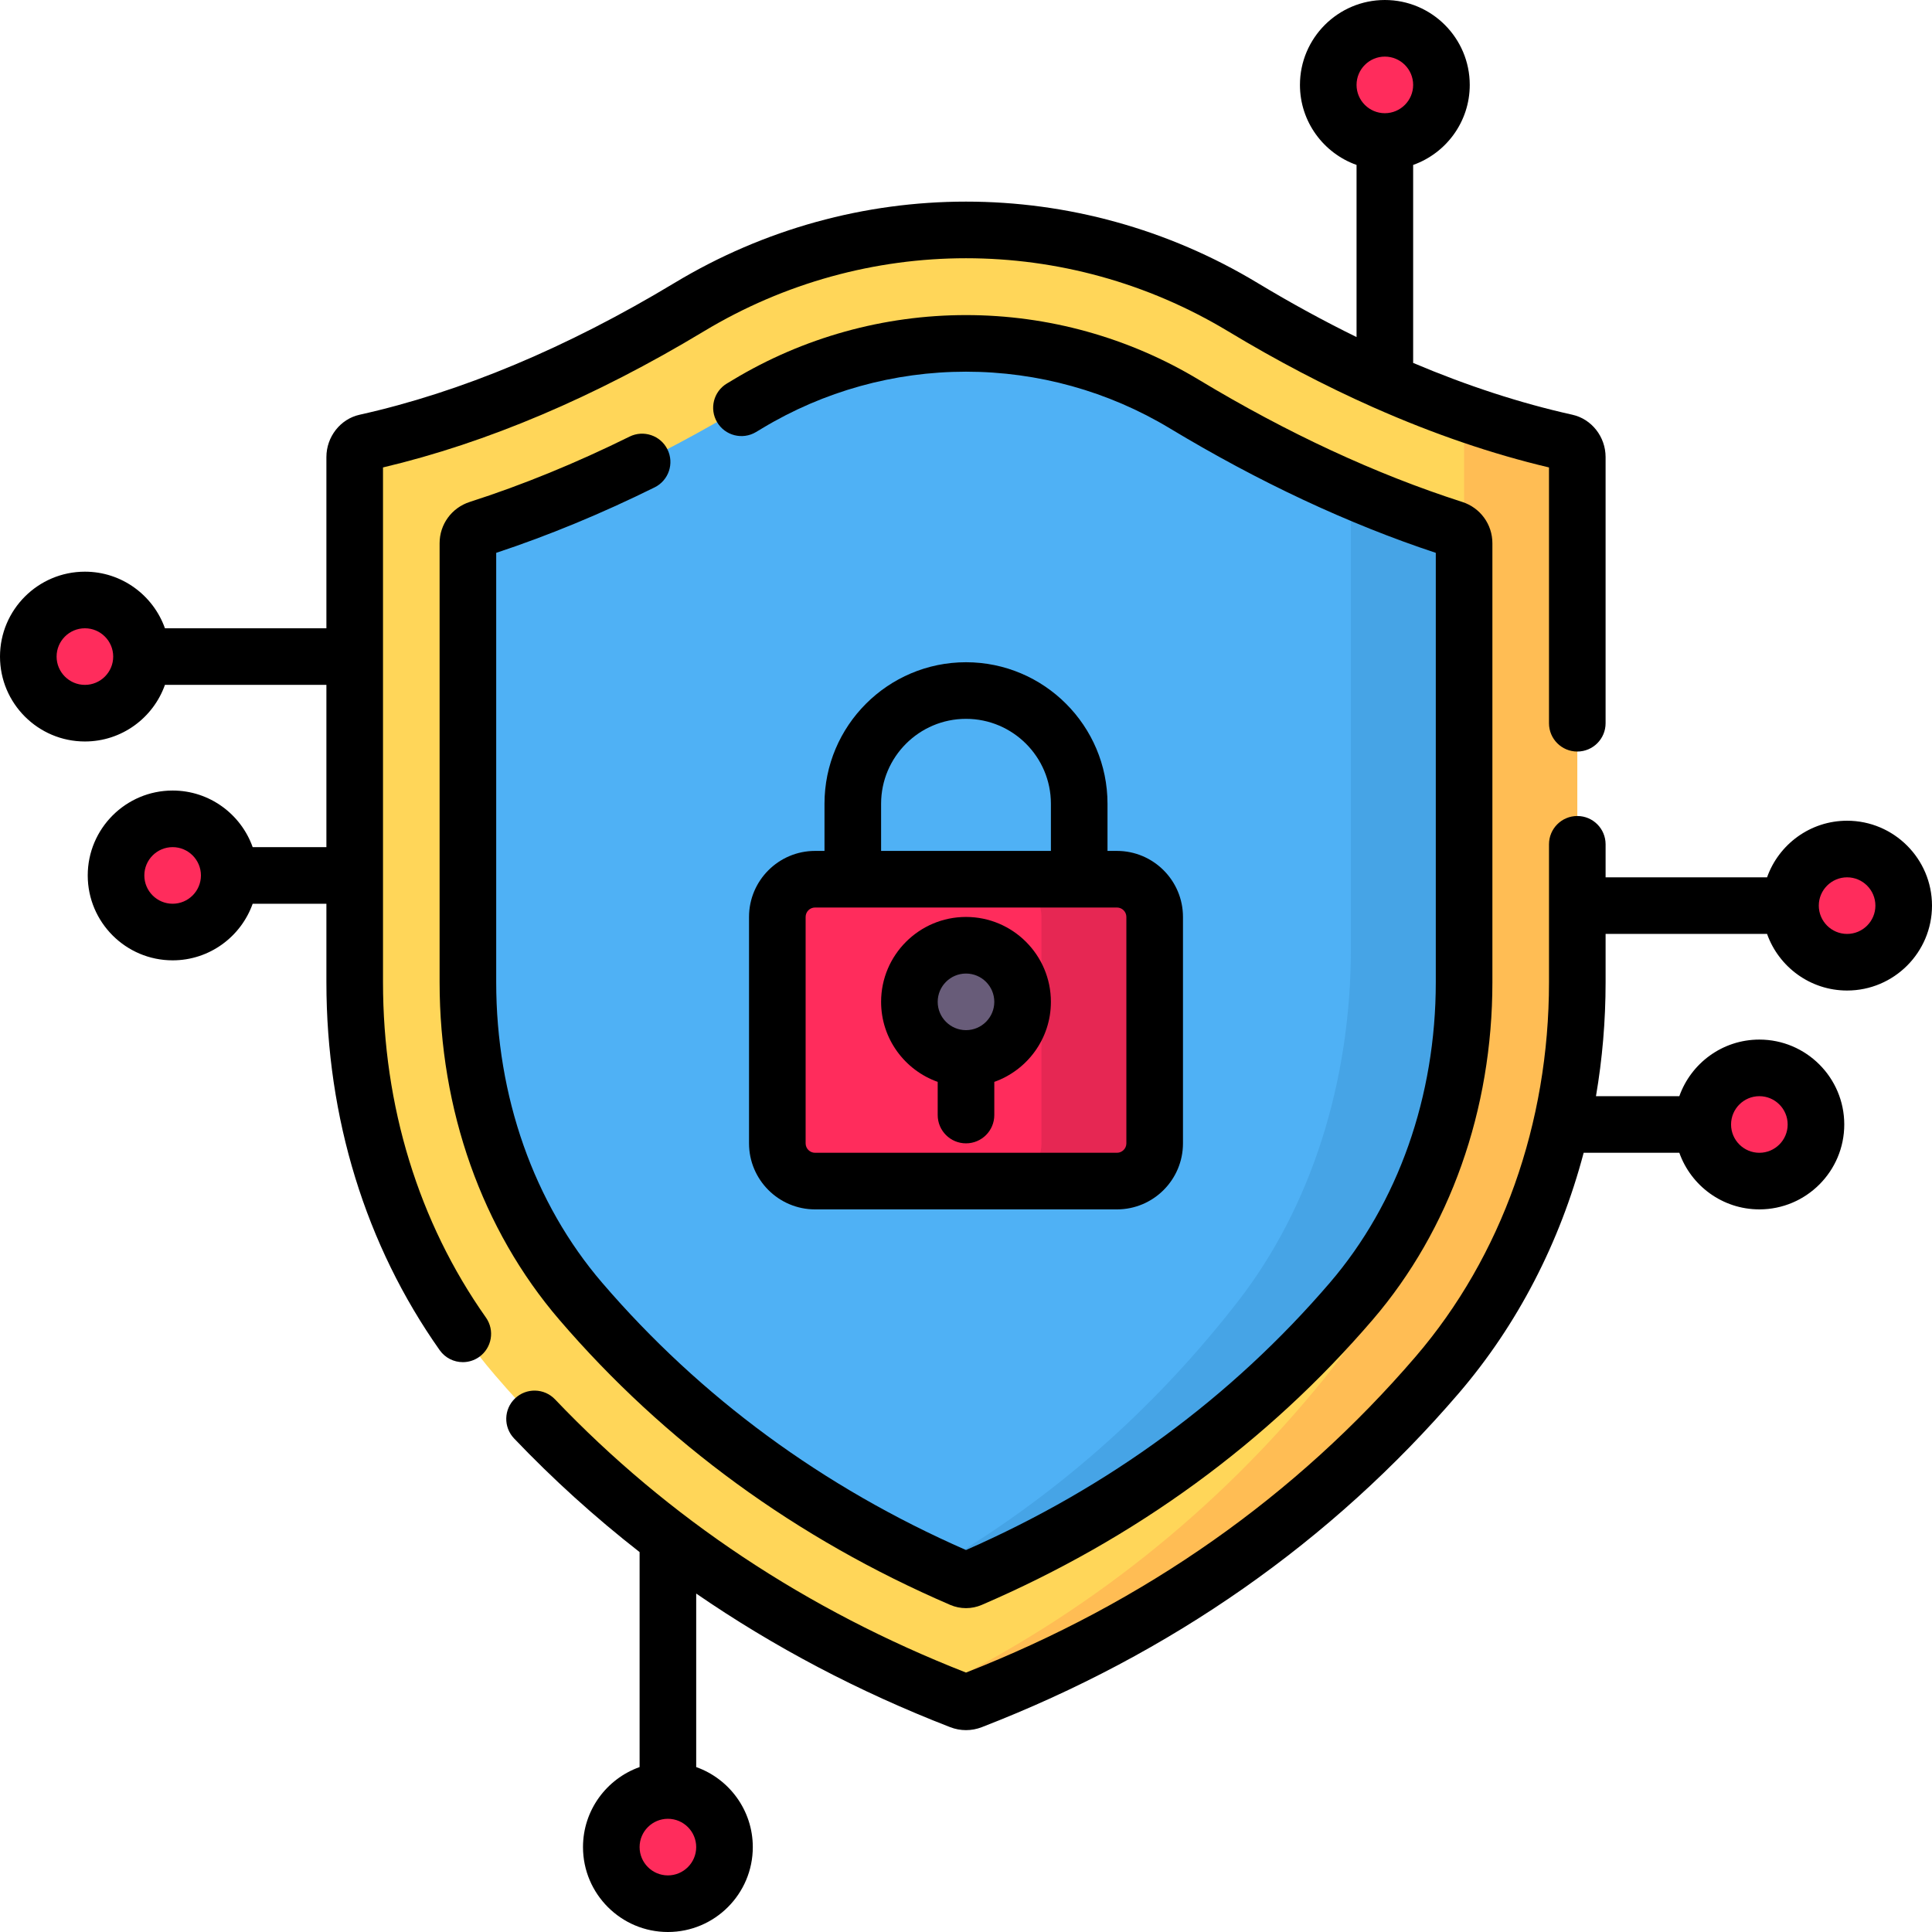
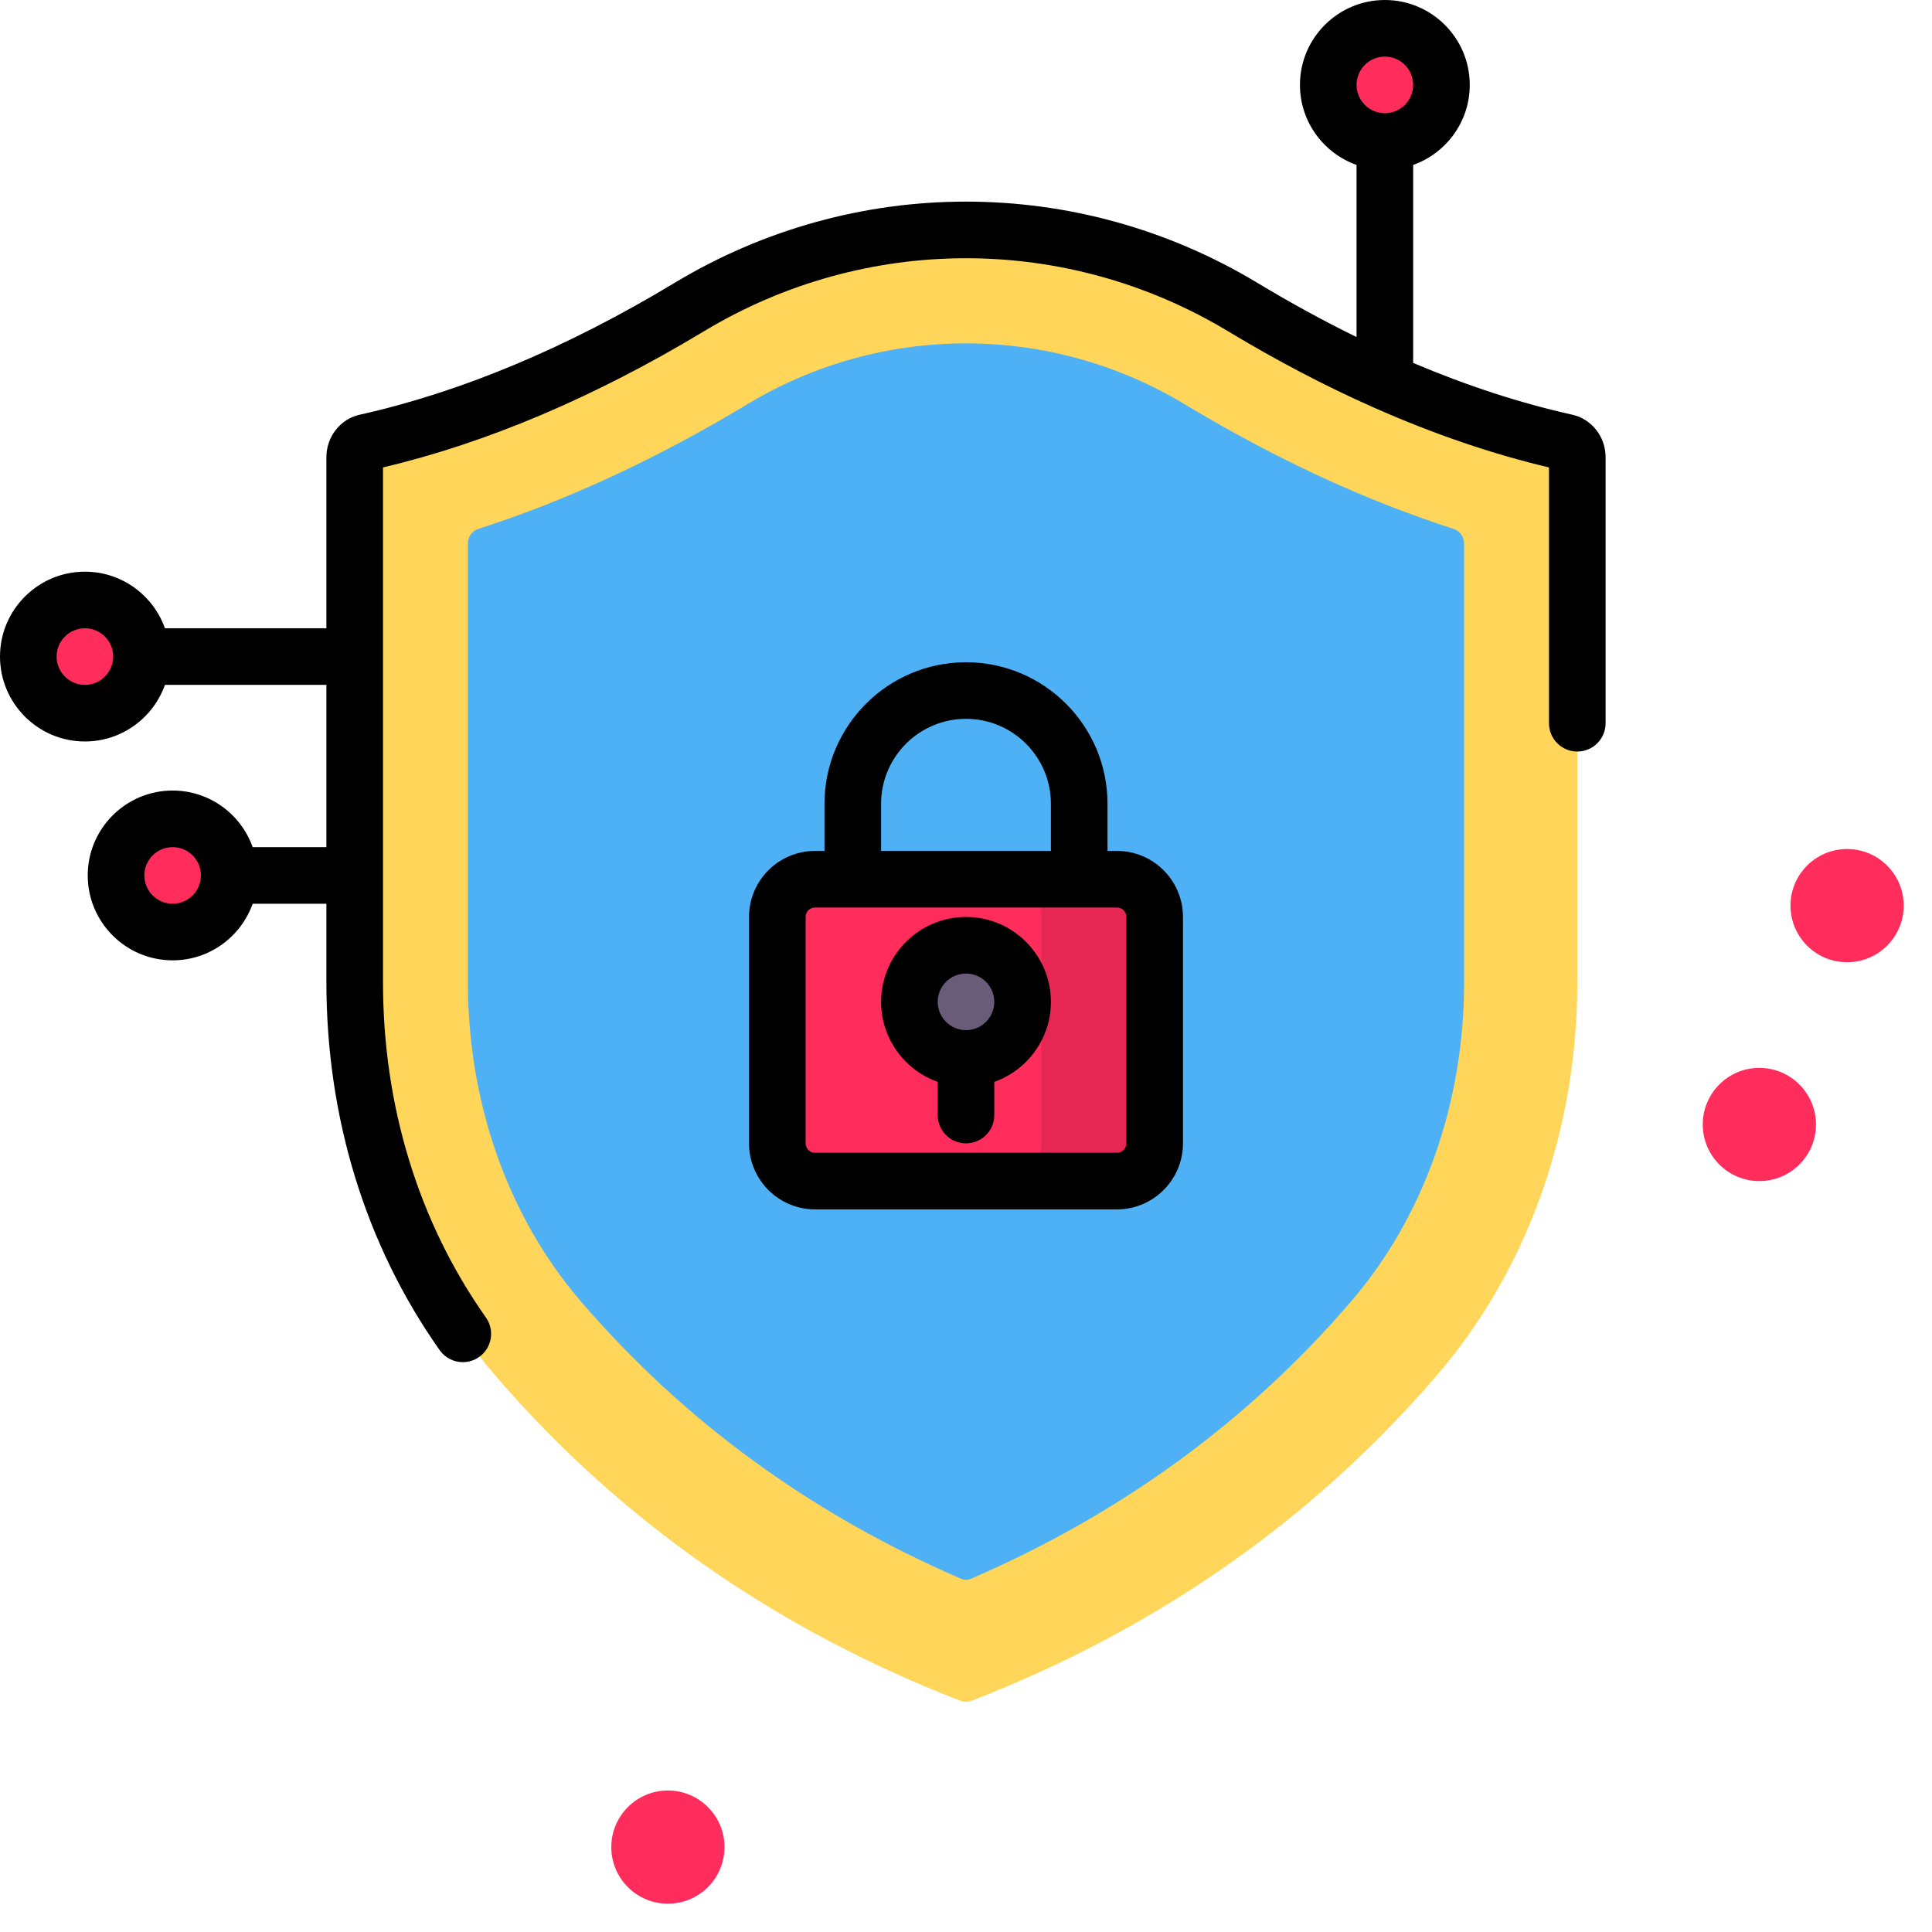
<svg xmlns="http://www.w3.org/2000/svg" version="1.1" id="Capa_1" x="0px" y="0px" viewBox="0 0 512 512" style="enable-background:new 0 0 512 512;" xml:space="preserve" width="512" height="512">
  <g>
    <path style="fill:#FFD659;" d="M257.467,450.727c-0.941,0.364-1.993,0.364-2.934,0c-49.016-18.981-90.499-48.006-123.42-86.371   C107.181,336.457,94,299.505,94,260.31v-139.19c0-1.895,1.224-3.511,2.918-3.888c31.061-6.909,60.305-20.519,85.718-35.839   c45.106-27.192,101.623-27.192,146.729,0c25.413,15.32,54.657,28.93,85.717,35.839c1.693,0.377,2.918,1.993,2.918,3.888v139.19   c0,39.195-13.181,76.147-37.116,104.049C347.968,402.718,306.479,431.745,257.467,450.727z" />
    <g>
-       <path style="fill:#FFBD54;" d="M415.082,117.233c-9.206-2.048-18.248-4.696-27.082-7.792v145.95    c0,41.439-13.181,80.507-37.116,110.007c-28.384,34.971-63.147,62.598-103.607,82.413c2.402,0.994,4.817,1.971,7.256,2.915    c0.941,0.364,1.993,0.364,2.934,0c49.012-18.982,90.501-48.008,123.417-86.367C404.819,336.457,418,299.505,418,260.31V121.12    C418,119.226,416.776,117.609,415.082,117.233z" />
-     </g>
+       </g>
    <path style="fill:#4FB1F5;" d="M257.201,418.431c-0.764,0.329-1.638,0.329-2.402,0c-39.762-17.128-73.667-41.851-100.918-73.611   C134.613,322.358,124,292.344,124,260.311V143.963c0-1.742,1.128-3.271,2.787-3.804c23.431-7.526,47.334-18.601,71.337-33.072   C215.581,96.563,235.595,91,256,91c20.406,0,40.42,5.563,57.877,16.086c24.004,14.47,47.907,25.546,71.337,33.072   c1.659,0.533,2.787,2.062,2.787,3.804v116.348c0,32.034-10.614,62.049-29.887,84.517   C330.865,376.582,296.955,401.307,257.201,418.431z" />
-     <path style="fill:#46A4E6;" d="M385.214,140.159c-9.008-2.893-18.087-6.317-27.214-10.251v121.479   c0,35.415-10.614,68.599-29.887,93.439c-22.41,28.873-49.334,52.476-80.301,70.484c2.31,1.066,4.636,2.109,6.987,3.122   c0.764,0.329,1.638,0.329,2.402,0c39.754-17.124,73.664-41.849,100.912-73.604C377.386,322.359,388,292.344,388,260.311V143.963   C388,142.221,386.872,140.691,385.214,140.159z" />
    <path style="fill:#FF2C5C;" d="M296,313h-80c-5.523,0-10-4.477-10-10v-60c0-5.523,4.477-10,10-10h80c5.523,0,10,4.477,10,10v60   C306,308.523,301.523,313,296,313z" />
    <path style="fill:#E62753;" d="M296,233h-30c5.523,0,10,4.477,10,10v60c0,5.523-4.477,10-10,10h30c5.523,0,10-4.477,10-10v-60   C306,237.477,301.523,233,296,233z" />
    <circle style="fill:#FF2C5C;" cx="177" cy="489.5" r="15" />
    <circle style="fill:#FF2C5C;" cx="367" cy="22.5" r="15" />
    <circle style="fill:#FF2C5C;" cx="22.5" cy="174" r="15" />
    <circle style="fill:#FF2C5C;" cx="45.75" cy="232" r="15" />
    <circle style="fill:#FF2C5C;" cx="489.5" cy="240" r="15" />
    <circle style="fill:#FF2C5C;" cx="466.25" cy="298" r="15" />
    <circle style="fill:#685C79;" cx="256" cy="265.5" r="15" />
    <g>
-       <path d="M489.5,217.5c-9.777,0-18.114,6.271-21.21,15H425.5v-8.75c0-4.142-3.357-7.5-7.5-7.5s-7.5,3.358-7.5,7.5v36.561    c0,37.404-12.54,72.622-35.308,99.165c-31.801,37.06-71.895,65.238-119.192,83.774c-42.285-16.57-78.923-40.924-108.907-72.4    c-2.858-2.999-7.605-3.114-10.604-0.257c-2.999,2.857-3.114,7.604-0.258,10.604c10.349,10.863,21.459,20.902,33.269,30.122v56.973    c-8.729,3.096-15,11.432-15,21.21c0,12.407,10.094,22.5,22.5,22.5s22.5-10.093,22.5-22.5c0-9.777-6.271-18.114-15-21.21v-45.983    c20.583,14.164,43.068,26.02,67.321,35.412c1.348,0.522,2.764,0.784,4.18,0.784c1.415,0,2.829-0.261,4.175-0.783    c50.166-19.429,92.693-49.196,126.4-88.478c15.594-18.179,26.831-39.997,33.11-63.743h25.354c3.096,8.729,11.433,15,21.21,15    c12.406,0,22.5-10.093,22.5-22.5s-10.094-22.5-22.5-22.5c-9.777,0-18.114,6.271-21.21,15h-22.091    c1.687-9.845,2.551-19.946,2.551-30.189V247.5h42.79c3.096,8.729,11.433,15,21.21,15c12.406,0,22.5-10.093,22.5-22.5    S501.906,217.5,489.5,217.5z M177,497c-4.136,0-7.5-3.364-7.5-7.5s3.364-7.5,7.5-7.5s7.5,3.364,7.5,7.5S181.136,497,177,497z     M466.25,290.5c4.136,0,7.5,3.364,7.5,7.5s-3.364,7.5-7.5,7.5s-7.5-3.364-7.5-7.5S462.114,290.5,466.25,290.5z M489.5,247.5    c-4.136,0-7.5-3.364-7.5-7.5s3.364-7.5,7.5-7.5s7.5,3.364,7.5,7.5S493.636,247.5,489.5,247.5z" />
      <path d="M101.5,260.311V123.876c27.51-6.505,56.092-18.627,85.008-36.059c42.864-25.84,96.119-25.841,138.985,0    c12.864,7.755,25.662,14.453,38.329,20.079c0.141,0.066,0.284,0.13,0.429,0.187c15.658,6.926,31.116,12.214,46.248,15.793v67.79    c0,4.142,3.357,7.5,7.5,7.5s7.5-3.358,7.5-7.5v-70.546c0-5.362-3.697-10.077-8.789-11.209    c-13.774-3.064-27.881-7.664-42.211-13.735V43.71c8.729-3.096,15-11.432,15-21.21C389.5,10.093,379.406,0,367,0    s-22.5,10.093-22.5,22.5c0,9.777,6.271,18.114,15,21.21v45.617c-8.694-4.261-17.455-9.047-26.263-14.356    c-47.642-28.72-106.834-28.719-154.474,0c-28.561,17.217-56.646,28.973-83.474,34.941c-5.093,1.132-8.79,5.847-8.79,11.209V166.5    H43.71c-3.096-8.729-11.433-15-21.21-15C10.094,151.5,0,161.593,0,174s10.094,22.5,22.5,22.5c9.777,0,18.114-6.271,21.21-15H86.5    v43H66.96c-3.096-8.729-11.433-15-21.21-15c-12.406,0-22.5,10.093-22.5,22.5s10.094,22.5,22.5,22.5c9.777,0,18.114-6.271,21.21-15    H86.5v20.811c0,35.948,10.381,69.662,30.02,97.496c1.461,2.071,3.779,3.177,6.135,3.177c1.494,0,3.003-0.445,4.317-1.372    c3.384-2.388,4.192-7.068,1.804-10.452C110.932,323.869,101.5,293.146,101.5,260.311z M367,15c4.136,0,7.5,3.364,7.5,7.5    S371.136,30,367,30s-7.5-3.364-7.5-7.5S362.864,15,367,15z M22.5,181.5c-4.136,0-7.5-3.364-7.5-7.5s3.364-7.5,7.5-7.5    s7.5,3.364,7.5,7.5S26.636,181.5,22.5,181.5z M45.75,239.5c-4.136,0-7.5-3.364-7.5-7.5s3.364-7.5,7.5-7.5s7.5,3.364,7.5,7.5    S49.886,239.5,45.75,239.5z" />
-       <path d="M173.491,129.152c3.713-1.836,5.233-6.334,3.397-10.047c-1.836-3.712-6.333-5.233-10.048-3.398    c-14.194,7.02-28.442,12.844-42.349,17.311c-4.78,1.536-7.992,5.934-7.992,10.945v116.348c0,33.824,11.254,65.571,31.688,89.393    c27.972,32.599,62.842,58.04,103.646,75.617c1.323,0.569,2.744,0.854,4.165,0.854c1.422,0,2.844-0.285,4.169-0.855    c40.799-17.575,75.668-43.013,103.638-75.609c20.438-23.827,31.694-55.576,31.694-89.399V143.963    c0-5.011-3.212-9.409-7.992-10.945c-22.85-7.339-46.32-18.226-69.759-32.355C299.124,89.435,277.771,83.5,256,83.5    c-21.771,0-43.123,5.935-61.751,17.165l-1.595,0.957c-3.558,2.121-4.723,6.725-2.601,10.283c2.121,3.558,6.723,4.722,10.282,2.601    c0.555-0.331,1.108-0.663,1.66-0.996C218.284,103.69,236.959,98.5,256,98.5c19.042,0,37.717,5.19,54.005,15.01    c23.609,14.232,47.312,25.327,70.495,33v113.8c0,30.243-9.972,58.524-28.078,79.633c-26.066,30.376-58.501,54.201-96.422,70.832    c-37.925-16.633-70.36-40.459-96.427-70.839c-18.104-21.104-28.073-49.383-28.073-79.626v-113.8    C145.338,141.929,159.453,136.095,173.491,129.152z" />
      <path d="M256,175.5c-20.678,0-37.5,16.822-37.5,37.5v12.5H216c-9.649,0-17.5,7.851-17.5,17.5v60c0,9.649,7.851,17.5,17.5,17.5h80    c9.649,0,17.5-7.851,17.5-17.5v-60c0-9.649-7.851-17.5-17.5-17.5h-2.5V213C293.5,192.322,276.678,175.5,256,175.5z M233.5,213    c0-12.407,10.094-22.5,22.5-22.5s22.5,10.093,22.5,22.5v12.5h-45V213z M298.5,243v60c0,1.378-1.121,2.5-2.5,2.5h-80    c-1.379,0-2.5-1.122-2.5-2.5v-60c0-1.378,1.121-2.5,2.5-2.5h80C297.379,240.5,298.5,241.622,298.5,243z" />
      <path d="M256,243c-12.406,0-22.5,10.093-22.5,22.5c0,9.777,6.271,18.114,15,21.21v8.79c0,4.142,3.357,7.5,7.5,7.5    s7.5-3.358,7.5-7.5v-8.79c8.729-3.096,15-11.432,15-21.21C278.5,253.093,268.406,243,256,243z M256,273    c-4.136,0-7.5-3.364-7.5-7.5s3.364-7.5,7.5-7.5s7.5,3.364,7.5,7.5S260.136,273,256,273z" />
    </g>
  </g>
</svg>